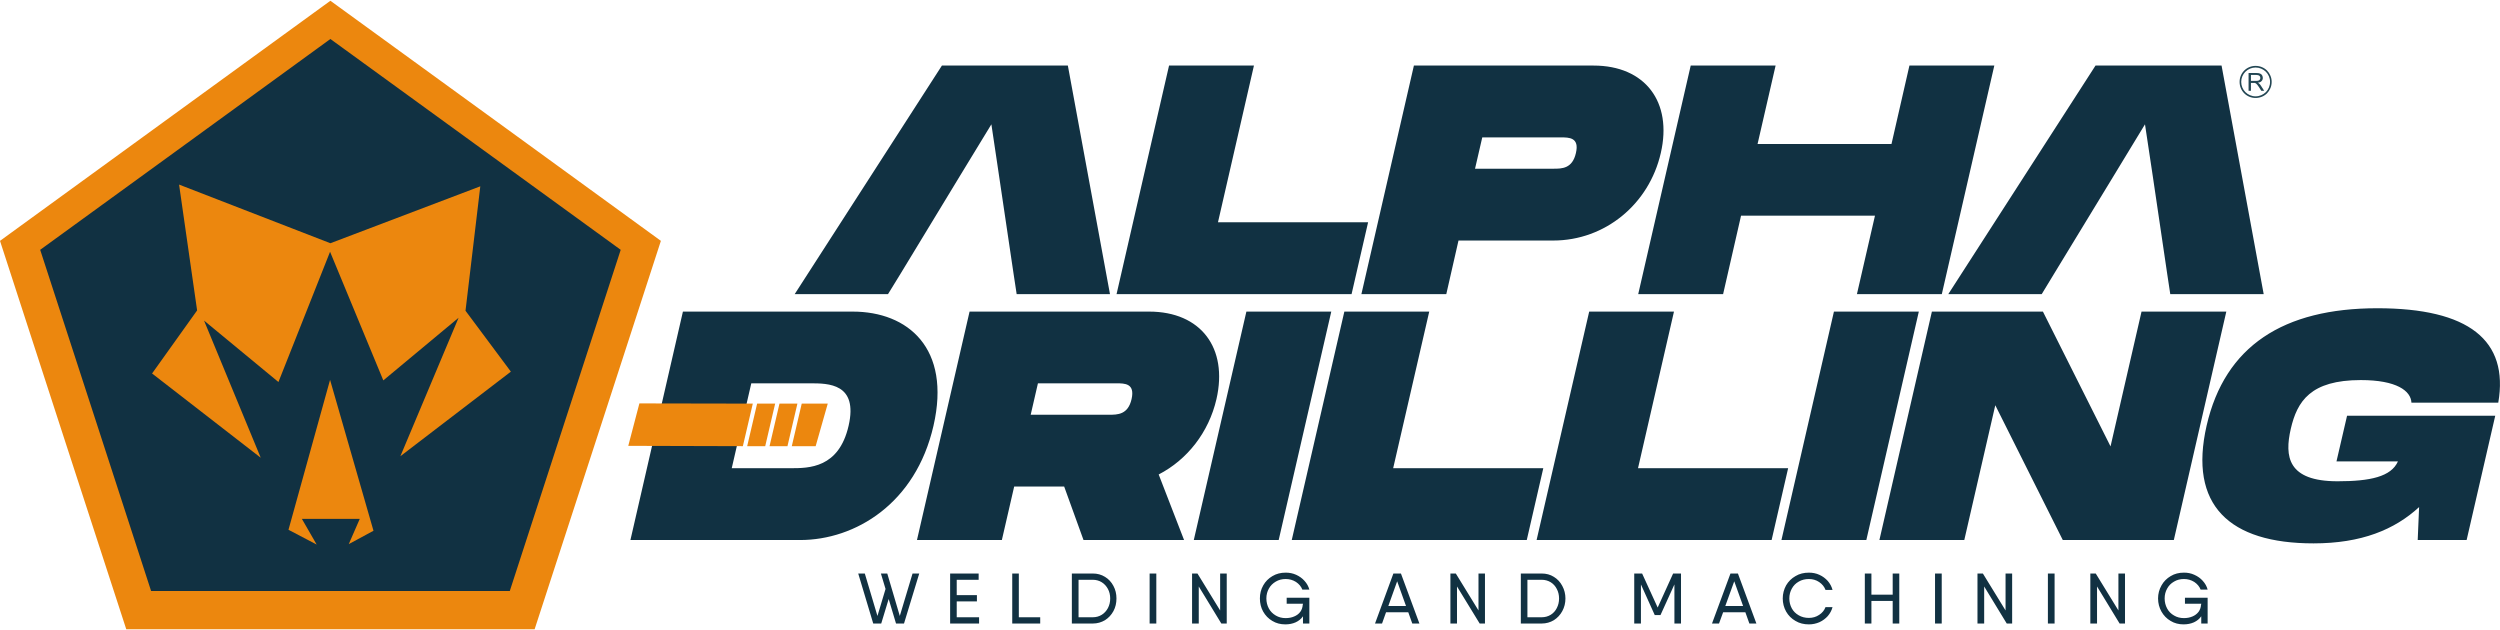
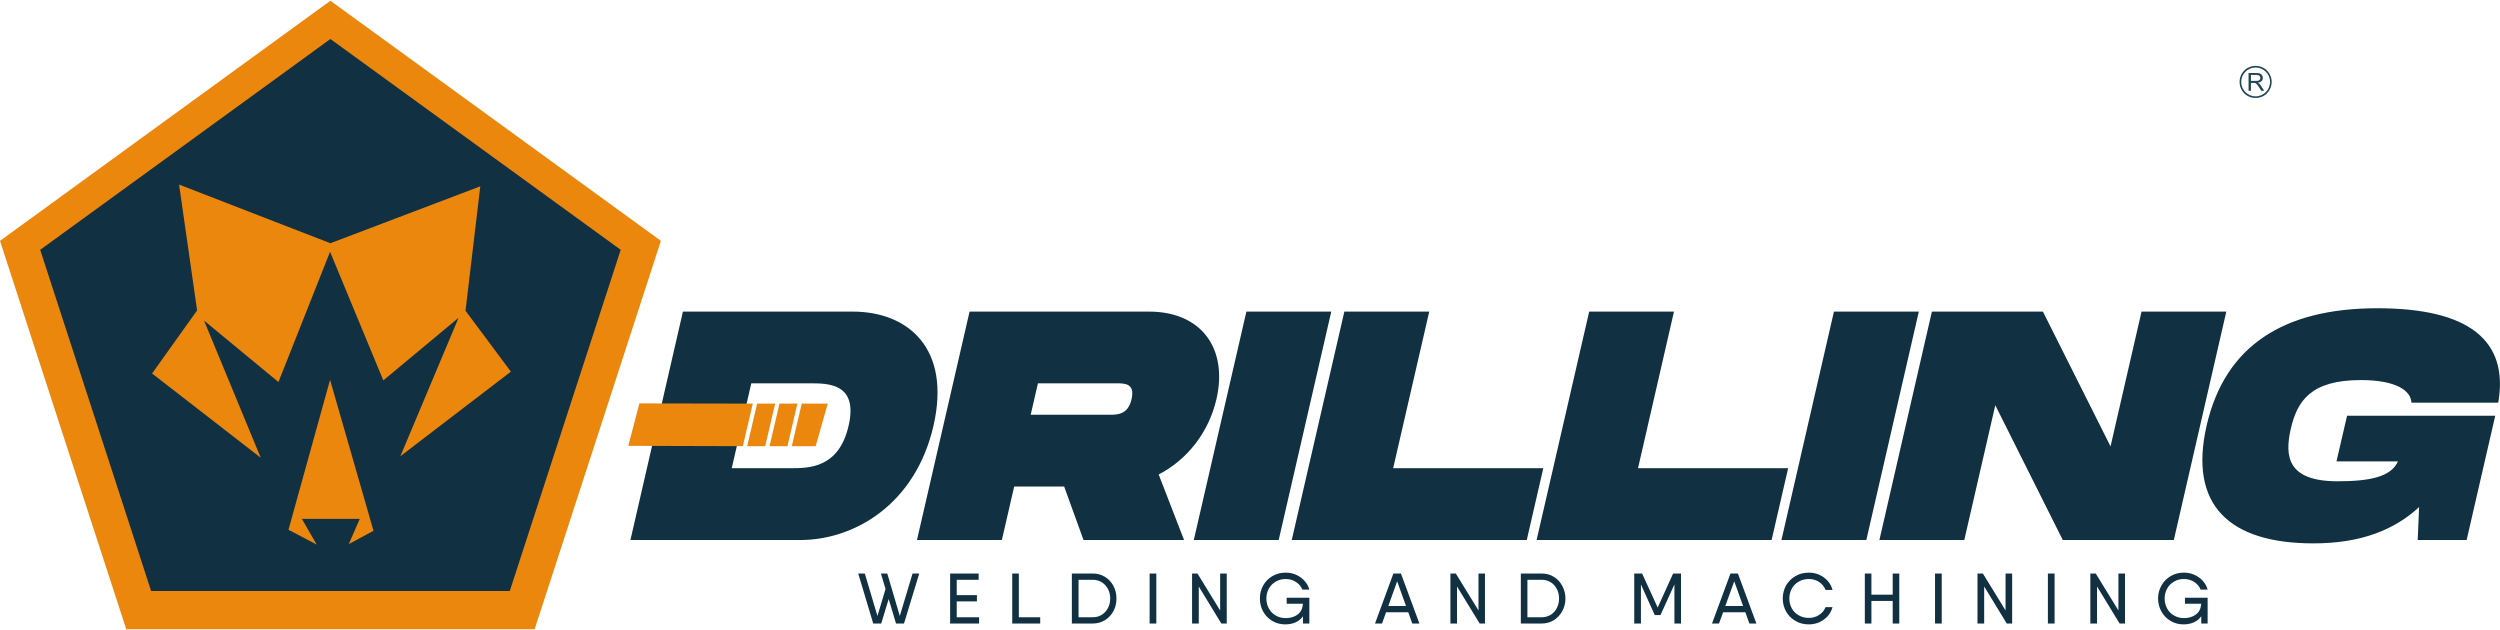
<svg xmlns="http://www.w3.org/2000/svg" xml:space="preserve" width="500px" height="126px" version="1.1" style="shape-rendering:geometricPrecision; text-rendering:geometricPrecision; image-rendering:optimizeQuality; fill-rule:evenodd; clip-rule:evenodd" viewBox="0 0 231.47 58.19">
  <defs>
    <style type="text/css">
   
    .fil3 {fill:#113142}
    .fil0 {fill:#EC870E}
    .fil1 {fill:#113142;fill-rule:nonzero}
    .fil2 {fill:#224653;fill-rule:nonzero}
   
  </style>
  </defs>
  <g id="Camada_x0020_1">
    <polygon class="fil0" points="30.59,0 45.89,11.11 61.19,22.23 55.35,40.21 49.5,58.19 30.59,58.19 11.69,58.19 5.84,40.21 0,22.23 15.3,11.11 " />
-     <path class="fil1" d="M200.94 27.16l8.65 0 -3.9 -21.16 -11.67 0 -13.63 21.16 8.65 0 1.16 -1.91 0 0 5.49 -9.02 2.91 -4.79 0.72 4.79 1.33 9.01 0.29 1.92zm-24.15 -21.16l0 0 -1.66 7.26 -12.4 0 1.67 -7.26 -7.86 0 -4.86 21.16 7.86 0 1.66 -7.26 12.4 0 -1.67 7.26 7.86 0 4.86 -21.16 -7.86 0zm-32.96 9.55l0 0 -7.26 0 0.67 -2.9 7.26 0c0.78,0 1.75,0 1.41,1.45 -0.33,1.45 -1.3,1.45 -2.08,1.45zm3.71 -9.55l0 0 -16.63 0 -4.86 21.16 7.86 0 1.13 -4.96 8.77 0c4.81,0 8.88,-3.38 9.96,-8.1 1.09,-4.71 -1.43,-8.1 -6.23,-8.1zm-34.77 14.51l0 0 3.33 -14.51 -7.86 0 -4.86 21.16 21.76 0 1.53 -6.65 -13.9 0zm-18.64 6.65l0 0 8.64 0 -3.9 -21.16 -11.66 0 -13.63 21.16 8.64 0 1.18 -1.92 5.52 -9.09 2.87 -4.71 0.51 3.42 1.54 10.39 0.29 1.91z" />
    <path class="fil1" d="M216.33 42.65l5.69 0c-0.63,1.42 -2.57,1.84 -5.59,1.84 -4.63,0 -4.92,-2.29 -4.33,-4.86 0.59,-2.54 1.82,-4.51 6.48,-4.51 3.32,0 4.64,1 4.69,2.09l8.04 0c0.99,-5.78 -2.74,-8.74 -11.2,-8.74 -8.71,0 -14.11,3.51 -15.8,10.85 -1.69,7.38 2.09,10.92 9.89,10.92 4.44,0 7.51,-1.27 9.78,-3.36l-0.13 3.05 4.53 0 2.65 -11.51 -13.72 0 -0.98 4.23zm-18.05 -13.87l0 0 -2.87 12.48 -6.26 -12.48 -10.28 0 -4.86 21.15 7.86 0 2.87 -12.48 6.25 12.48 10.28 0 4.86 -21.15 -7.85 0zm-20.62 0l0 0 -7.86 0 -4.86 21.15 7.86 0 4.86 -21.15zm-26 14.5l0 0 3.33 -14.5 -7.85 0 -4.87 21.15 21.76 0 1.53 -6.65 -13.9 0zm-22.67 0l0 0 3.34 -14.5 -7.86 0 -4.87 21.15 21.76 0 1.53 -6.65 -13.9 0zm-5.73 -14.5l0 0 -7.86 0 -4.87 21.15 7.86 0 4.87 -21.15zm-27.16 6.64l0 0 7.25 0c0.79,0 1.75,0 1.42,1.46 -0.33,1.45 -1.3,1.45 -2.09,1.45l-7.25 0 0.67 -2.91zm16.53 1.46l0 0c1.08,-4.72 -1.43,-8.1 -6.24,-8.1l-16.62 0 -4.87 21.15 7.86 0 1.14 -4.95 4.63 0 1.79 4.95 9.31 0 -2.35 -6.07c2.64,-1.36 4.64,-3.9 5.35,-6.98zm-39.44 6.4l0 0 -5.44 0 1.81 -7.86 5.44 0c1.69,0 4.47,0 3.57,3.93 -0.9,3.93 -3.68,3.93 -5.38,3.93zm5.76 -14.5l0 0 -15.72 0 -4.86 21.15 15.71 0c5.11,0 10.7,-3.38 12.35,-10.58 1.65,-7.19 -2.37,-10.57 -7.48,-10.57z" />
    <path class="fil0" d="M73.31 41.24l2.21 0 1.12 -3.94 -2.41 0 -0.92 3.94zm-2.06 0l0 0 1.66 0 0.92 -3.94 -1.66 0 -0.92 3.94zm-2.07 0l0 0 1.67 0 0.92 -3.94 -1.67 0 -0.92 3.94zm-11.01 -0.03l0 0 10.61 0.03 0.92 -3.94 -10.5 -0.02 -1.03 3.93z" />
    <path class="fil1" d="M202.3 55.27l2.1 0 0 0.56 0 1.83 -0.59 0 0 -0.67c-0.17,0.25 -0.4,0.43 -0.68,0.56 -0.29,0.13 -0.61,0.19 -0.96,0.19 -0.44,0 -0.84,-0.1 -1.2,-0.32 -0.36,-0.21 -0.64,-0.5 -0.85,-0.87 -0.2,-0.36 -0.31,-0.77 -0.31,-1.21 0,-0.44 0.11,-0.84 0.32,-1.21 0.2,-0.36 0.49,-0.65 0.85,-0.86 0.36,-0.22 0.77,-0.32 1.23,-0.32 0.34,0 0.66,0.06 0.96,0.2 0.31,0.14 0.57,0.32 0.78,0.56 0.22,0.24 0.37,0.51 0.45,0.81l-0.65 0c-0.11,-0.29 -0.31,-0.52 -0.59,-0.71 -0.29,-0.18 -0.61,-0.27 -0.95,-0.27 -0.35,0 -0.65,0.08 -0.92,0.24 -0.28,0.16 -0.49,0.37 -0.64,0.65 -0.15,0.27 -0.23,0.57 -0.23,0.91 0,0.34 0.08,0.65 0.23,0.93 0.15,0.28 0.36,0.49 0.64,0.65 0.27,0.16 0.57,0.24 0.92,0.24 0.28,0 0.54,-0.05 0.78,-0.15 0.24,-0.1 0.42,-0.24 0.57,-0.43 0.14,-0.19 0.22,-0.43 0.23,-0.69l0.02 0 0 -0.06 -1.51 0 0 -0.56zm-5.55 -2.24l0 0 0 4.63 -0.5 0 -2.09 -3.43 0 3.43 -0.62 0 0 -4.63 0.5 0 2.1 3.42 0 -3.42 0.61 0zm-6.52 0l0 0 0 4.63 -0.62 0 0 -4.63 0.62 0zm-3.93 0l0 0 0 4.63 -0.5 0 -2.09 -3.43 0 3.43 -0.62 0 0 -4.63 0.5 0 2.1 3.42 0 -3.42 0.61 0zm-6.52 0l0 0 0 4.63 -0.62 0 0 -4.63 0.62 0zm-3.93 0l0 0 0 4.63 -0.61 0 0 -2.09 -1.97 0 0 2.09 -0.61 0 0 -4.63 0.61 0 0 1.96 1.97 0 0 -1.96 0.61 0zm-8.37 4.71l0 0c-0.46,0 -0.88,-0.1 -1.24,-0.32 -0.37,-0.21 -0.66,-0.5 -0.87,-0.87 -0.2,-0.36 -0.31,-0.77 -0.31,-1.21 0,-0.44 0.11,-0.84 0.31,-1.21 0.21,-0.36 0.5,-0.65 0.87,-0.86 0.36,-0.22 0.78,-0.32 1.24,-0.32 0.34,0 0.67,0.06 0.97,0.2 0.31,0.14 0.56,0.33 0.78,0.57 0.21,0.25 0.36,0.52 0.44,0.83l-0.65 0c-0.11,-0.3 -0.31,-0.54 -0.59,-0.73 -0.28,-0.19 -0.6,-0.28 -0.95,-0.28 -0.35,0 -0.67,0.08 -0.94,0.24 -0.28,0.16 -0.49,0.37 -0.64,0.65 -0.15,0.27 -0.23,0.57 -0.23,0.91 0,0.34 0.08,0.64 0.23,0.92 0.15,0.27 0.36,0.48 0.64,0.64 0.27,0.16 0.59,0.24 0.94,0.24 0.35,0 0.67,-0.09 0.95,-0.28 0.28,-0.18 0.48,-0.42 0.59,-0.72l0.65 0c-0.08,0.31 -0.23,0.58 -0.44,0.83 -0.22,0.24 -0.47,0.43 -0.78,0.57 -0.3,0.13 -0.63,0.2 -0.97,0.2zm-6.09 -1.7l0 0 -0.82 -2.29 -0.83 2.29 1.65 0zm0.21 0.58l0 0 -2.06 0 -0.38 1.04 -0.65 0 1.71 -4.63 0.69 0 1.71 4.63 -0.65 0 -0.37 -1.04zm-5.96 1.04l0 0 -0.61 0 0 -3.62 -1.29 2.84 -0.53 0 -1.28 -2.84 0 3.62 -0.62 0 0 -4.63 0.62 0 0.11 0 1.44 3.15 1.43 -3.15 0.73 0 0 4.63zm-12.9 -0.58l0 0c0.32,0 0.59,-0.08 0.84,-0.23 0.24,-0.15 0.43,-0.36 0.56,-0.62 0.14,-0.27 0.21,-0.56 0.21,-0.89 0,-0.32 -0.07,-0.62 -0.21,-0.88 -0.13,-0.26 -0.32,-0.47 -0.56,-0.62 -0.25,-0.15 -0.52,-0.23 -0.84,-0.23l-1.32 0 0 3.47 1.32 0zm0 -4.05l0 0c0.42,0 0.8,0.1 1.13,0.31 0.33,0.2 0.59,0.48 0.78,0.84 0.19,0.35 0.29,0.74 0.29,1.16 0,0.43 -0.1,0.82 -0.29,1.17 -0.19,0.35 -0.45,0.63 -0.78,0.84 -0.33,0.2 -0.71,0.31 -1.13,0.31l-1.7 0 -0.23 0 0 -4.63 0.61 0 1.32 0zm-5.25 0l0 0 0 4.63 -0.49 0 -2.1 -3.43 0 3.43 -0.61 0 0 -4.63 0.5 0 2.1 3.42 0 -3.42 0.6 0zm-7.31 3.01l0 0 -0.82 -2.29 -0.82 2.29 1.64 0zm0.21 0.58l0 0 -2.06 0 -0.37 1.04 -0.65 0 1.7 -4.63 0.7 0 1.71 4.63 -0.66 0 -0.37 -1.04zm-11.26 -1.35l0 0 2.1 0 0 0.56 0 1.83 -0.59 0 0 -0.67c-0.17,0.25 -0.4,0.43 -0.68,0.56 -0.29,0.13 -0.61,0.19 -0.95,0.19 -0.45,0 -0.85,-0.1 -1.21,-0.32 -0.36,-0.21 -0.64,-0.5 -0.85,-0.87 -0.2,-0.36 -0.3,-0.77 -0.3,-1.21 0,-0.44 0.1,-0.84 0.31,-1.21 0.2,-0.36 0.49,-0.65 0.85,-0.86 0.37,-0.22 0.77,-0.32 1.23,-0.32 0.34,0 0.66,0.06 0.97,0.2 0.3,0.14 0.56,0.32 0.77,0.56 0.22,0.24 0.37,0.51 0.45,0.81l-0.65 0c-0.11,-0.29 -0.31,-0.52 -0.59,-0.71 -0.29,-0.18 -0.6,-0.27 -0.95,-0.27 -0.35,0 -0.65,0.08 -0.92,0.24 -0.27,0.16 -0.49,0.37 -0.64,0.65 -0.15,0.27 -0.23,0.57 -0.23,0.91 0,0.34 0.08,0.65 0.23,0.93 0.15,0.28 0.37,0.49 0.64,0.65 0.27,0.16 0.57,0.24 0.92,0.24 0.28,0 0.55,-0.05 0.78,-0.15 0.24,-0.1 0.43,-0.24 0.57,-0.43 0.14,-0.19 0.22,-0.43 0.23,-0.69l0.02 0 0 -0.06 -1.51 0 0 -0.56zm-5.55 -2.24l0 0 0 4.63 -0.5 0 -2.09 -3.43 0 3.43 -0.62 0 0 -4.63 0.5 0 2.1 3.42 0 -3.42 0.61 0zm-6.52 0l0 0 0 4.63 -0.62 0 0 -4.63 0.62 0zm-5.88 4.05l0 0c0.31,0 0.59,-0.08 0.83,-0.23 0.24,-0.15 0.43,-0.36 0.57,-0.62 0.14,-0.27 0.21,-0.56 0.21,-0.89 0,-0.32 -0.07,-0.62 -0.21,-0.88 -0.14,-0.26 -0.33,-0.47 -0.57,-0.62 -0.24,-0.15 -0.52,-0.23 -0.83,-0.23l-1.32 0 0 3.47 1.32 0zm0 -4.05l0 0c0.42,0 0.79,0.1 1.13,0.31 0.33,0.2 0.59,0.48 0.78,0.84 0.19,0.35 0.28,0.74 0.28,1.16 0,0.43 -0.09,0.82 -0.28,1.17 -0.19,0.35 -0.45,0.63 -0.78,0.84 -0.34,0.2 -0.71,0.31 -1.13,0.31l-1.71 0 -0.23 0 0 -4.63 0.62 0 1.32 0zm-4.87 4.05l0 0 0 0.58 -2.59 0 0 -4.63 0.61 0 0 4.05 1.98 0zm-5.66 0l0 0 0 0.58 -2.45 0 -0.23 0 0 -4.63 0.61 0 2.03 0 0 0.58 -2.03 0 0 1.42 1.87 0 0 0.58 -1.87 0 0 1.47 2.07 0zm-5.54 -4.05l0 0 -1.41 4.63 -0.74 0 -0.68 -2.27 -0.69 2.27 -0.74 0 -1.39 -4.63 0.61 0 1.17 3.93 0.75 -2.5 -0.43 -1.43 0.59 0 1.16 3.93 1.18 -3.93 0.62 0z" />
    <path class="fil2" d="M208.41 7.42l0.47 0c0.1,0 0.17,-0.01 0.23,-0.03 0.06,-0.02 0.1,-0.06 0.13,-0.1 0.03,-0.05 0.04,-0.09 0.04,-0.15 0,-0.08 -0.03,-0.14 -0.08,-0.19 -0.06,-0.05 -0.15,-0.08 -0.27,-0.08l-0.52 0 0 0.55zm-0.22 0.92l0 0 0 -1.65 0.73 0c0.15,0 0.26,0.02 0.33,0.05 0.08,0.03 0.14,0.08 0.19,0.15 0.04,0.08 0.07,0.16 0.07,0.25 0,0.12 -0.04,0.22 -0.12,0.3 -0.07,0.08 -0.19,0.13 -0.35,0.15 0.06,0.03 0.1,0.05 0.13,0.08 0.07,0.06 0.13,0.13 0.18,0.22l0.29 0.45 -0.27 0 -0.22 -0.35c-0.06,-0.09 -0.12,-0.17 -0.16,-0.22 -0.04,-0.05 -0.08,-0.09 -0.11,-0.11 -0.03,-0.02 -0.06,-0.04 -0.1,-0.05 -0.02,0 -0.06,0 -0.12,0l-0.25 0 0 0.73 -0.22 0z" />
    <path class="fil2" d="M209.79 6.57c-0.25,-0.24 -0.58,-0.39 -0.95,-0.39 -0.36,0 -0.7,0.15 -0.94,0.39 -0.24,0.24 -0.39,0.58 -0.39,0.94 0,0.37 0.15,0.71 0.39,0.95 0.24,0.24 0.58,0.39 0.94,0.39 0.37,0 0.7,-0.15 0.95,-0.39 0.24,-0.24 0.39,-0.58 0.39,-0.95 0,-0.36 -0.15,-0.7 -0.39,-0.94zm-0.95 -0.54l0 0c0.41,0 0.79,0.16 1.06,0.43 0.26,0.27 0.43,0.64 0.43,1.05 0,0.42 -0.17,0.79 -0.43,1.06 -0.27,0.27 -0.65,0.43 -1.06,0.43 -0.41,0 -0.78,-0.16 -1.05,-0.43 -0.27,-0.27 -0.43,-0.64 -0.43,-1.06 0,-0.41 0.16,-0.78 0.43,-1.05 0.27,-0.27 0.64,-0.43 1.05,-0.43z" />
    <polygon class="fil3" points="30.59,3.54 44.03,13.3 57.47,23.06 52.33,38.86 47.2,54.65 30.59,54.65 13.99,54.65 8.86,38.86 3.72,23.06 17.16,13.3 " />
    <polygon class="fil0" points="26.71,48.98 30.56,35.1 34.58,49.07 32.29,50.31 33.31,47.97 27.95,47.97 29.32,50.35 " />
    <polygon class="fil0" points="35.49,35.15 42.46,29.35 37.07,42.17 47.3,34.34 43.1,28.7 44.47,17.18 30.59,22.45 16.58,17.02 18.25,28.67 14.08,34.51 24.14,42.31 18.89,29.61 25.78,35.3 30.56,23.24 " />
  </g>
</svg>